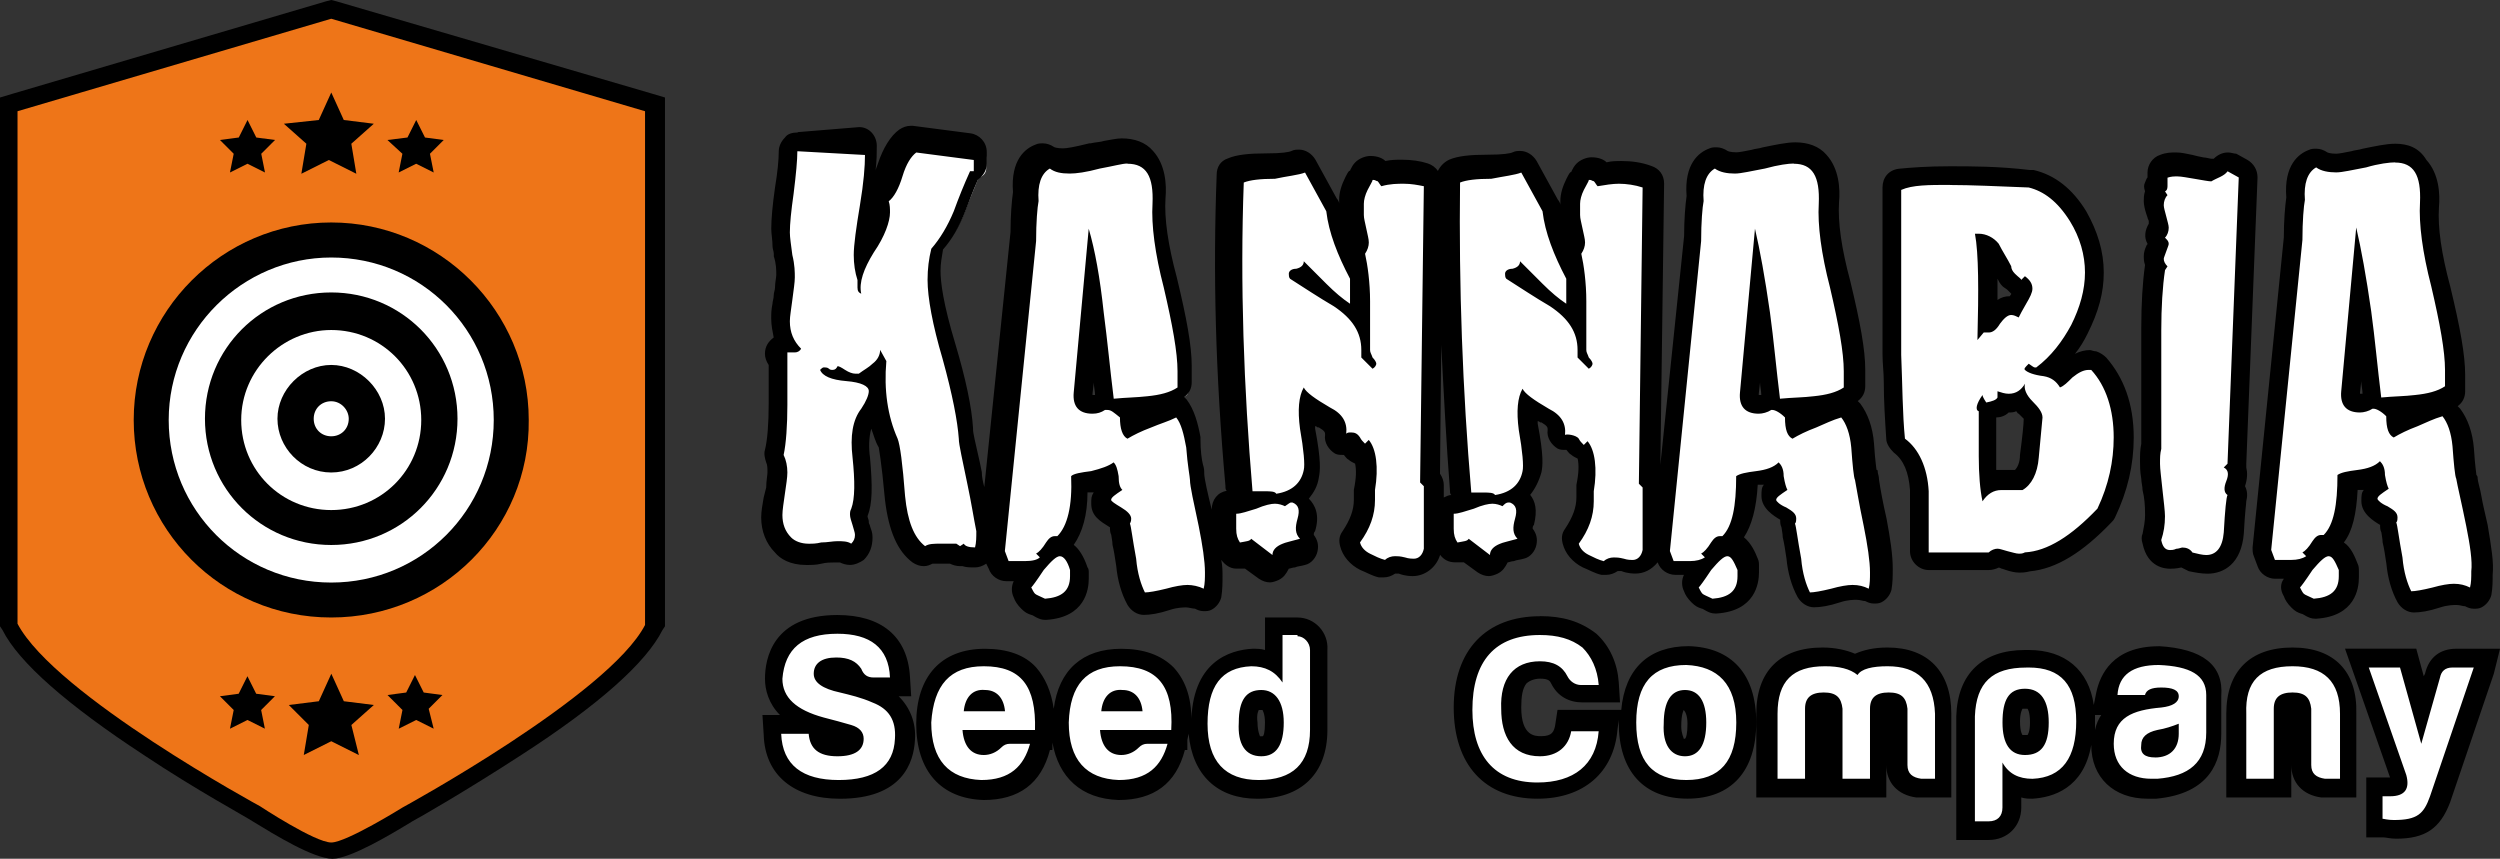
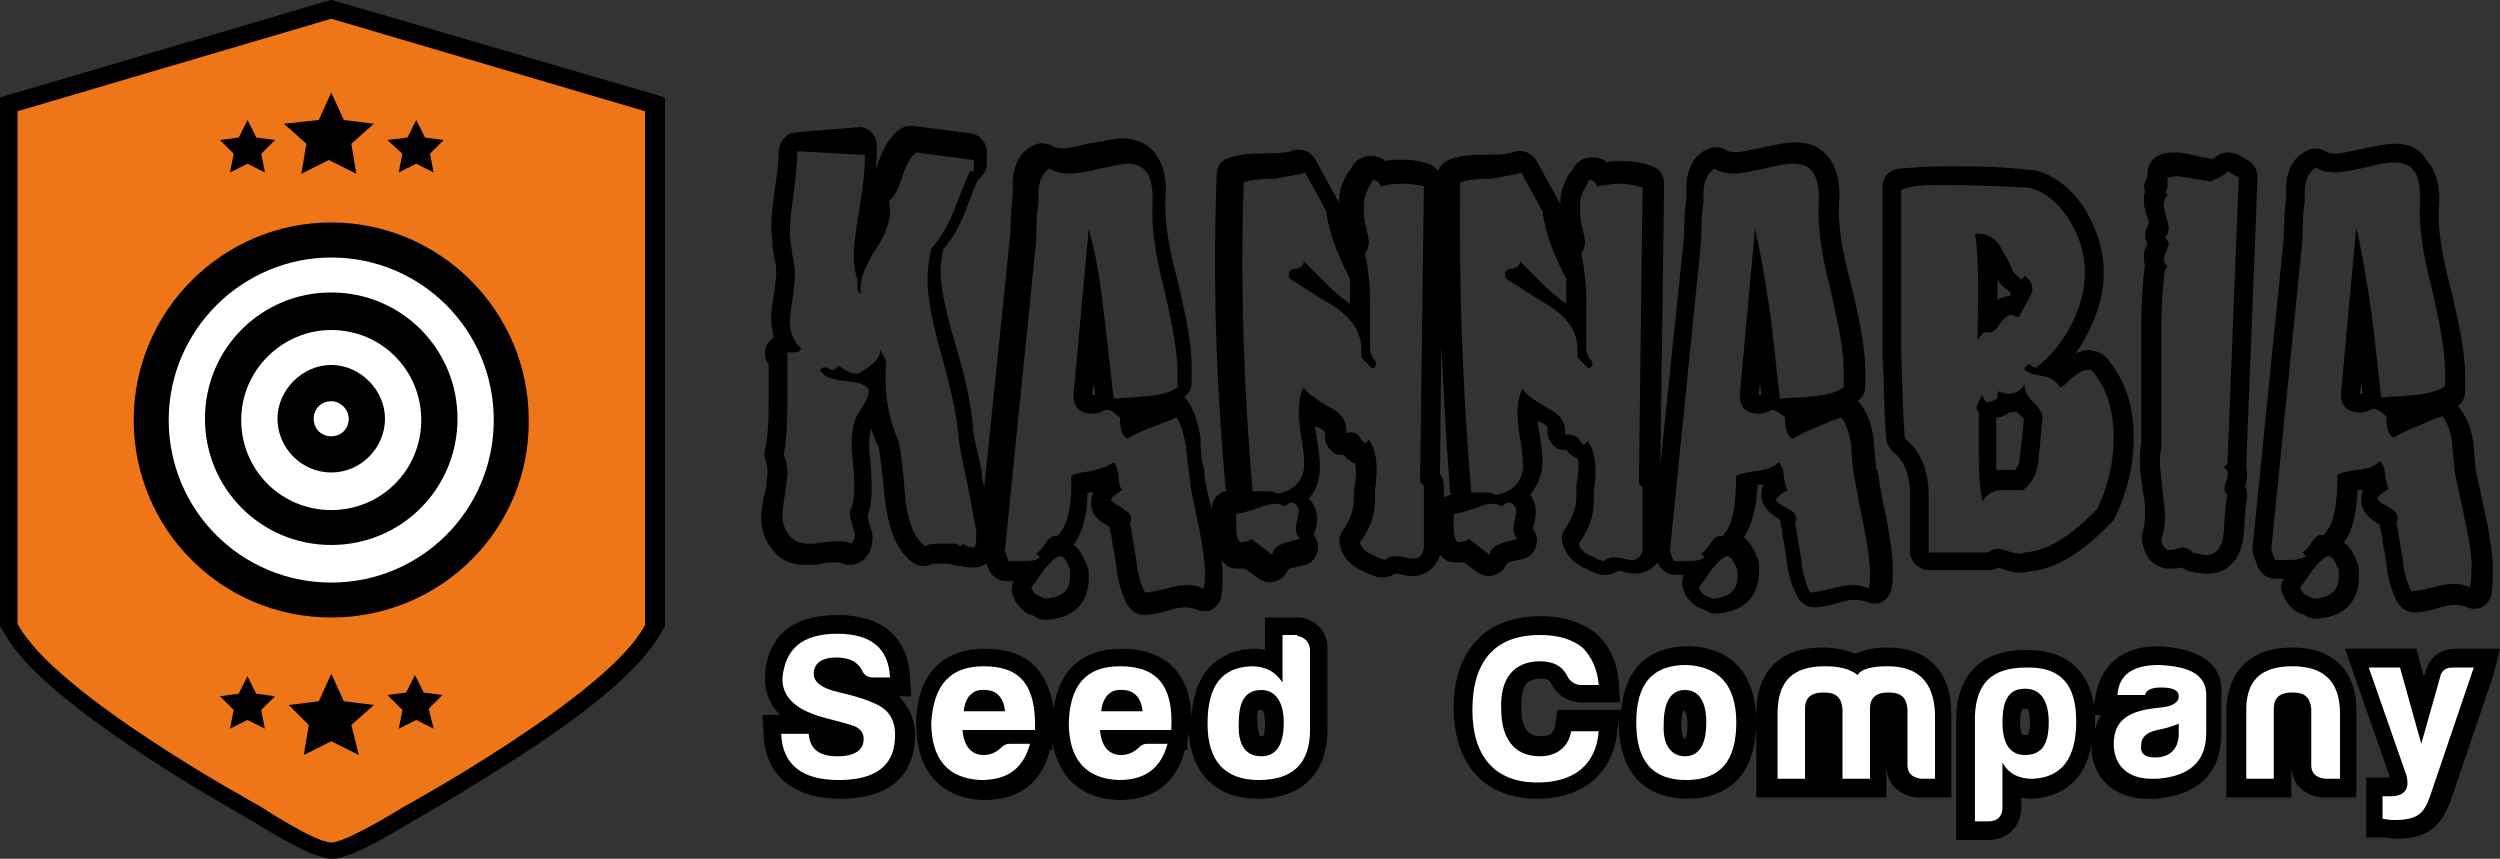
<svg xmlns="http://www.w3.org/2000/svg" id="Capa_2" viewBox="0 0 493.77 169.61">
  <rect x="0" y="0" width="493.77" height="169.61" fill="#333333" stroke="none" />
  <defs>
    <style>.cls-1{fill:#ee7518;}.cls-2{fill:#fff;}</style>
  </defs>
  <g id="web">
    <path d="M65.42,0l-.99.25L2.47,18.52l-2.47.74v104.43l.49.74c3.21,6.42,12.84,14.81,27.9,24.69,10.37,6.91,20,12.1,21.48,13.08,4.44,2.72,12.1,7.41,15.8,7.41,3.46,0,11.36-4.69,15.8-7.41.99-.49,10.86-6.17,21.48-13.08,15.31-9.88,24.69-18.27,27.9-24.69l.49-.74V19.26l-2.47-.74L66.41.25l-.99-.25h0Z" />
    <path class="cls-1" d="M65.42,3.7L3.46,21.97v101.22c7.41,14.07,47.9,36.05,47.9,36.05,0,0,10.86,7.16,14.07,7.16,2.96,0,14.07-6.91,14.07-6.91,0,0,40.74-22.22,47.9-36.05V21.97L65.42,3.7ZM80.48,27.16l1.73-3.46,1.73,3.46,3.7.49-2.72,2.72.74,3.7-3.46-1.73-3.46,1.73.74-3.7-2.96-2.72,3.95-.49ZM62.96,23.7l2.47-5.43,2.47,5.43,5.93.74-4.44,3.95.99,5.93-5.43-2.72-5.43,2.72.99-5.93-4.44-3.95,6.91-.74ZM47.16,27.16l1.73-3.46,1.73,3.46,3.7.49-2.72,2.72.74,3.7-3.46-1.73-3.46,1.73.74-3.7-2.72-2.72,3.7-.49ZM52.34,143.93l-3.46-1.73-3.46,1.73.74-3.7-2.72-2.72,3.7-.49,1.73-3.46,1.73,3.46,3.7.49-2.72,2.72.74,3.7ZM70.86,149.12l-5.43-2.72-5.43,2.72.99-5.93-3.95-3.95,5.93-.74,2.47-5.43,2.47,5.43,5.93.74-4.44,3.95,1.48,5.93ZM85.67,143.93l-3.46-1.73-3.46,1.73.74-3.7-2.96-2.96,3.7-.49,1.73-3.46,1.73,3.46,3.7.49-2.72,2.72.99,3.95ZM65.42,121.96c-21.73,0-39.01-17.53-39.01-39.01s17.53-39.01,39.01-39.01,39.01,17.53,39.01,39.01c.25,21.48-17.28,39.01-39.01,39.01Z" />
    <path class="cls-2" d="M65.42,65.18c-9.63,0-17.78,7.9-17.78,17.78s7.9,17.78,17.78,17.78,17.78-7.9,17.78-17.78-7.9-17.78-17.78-17.78ZM65.42,93.32c-5.93,0-10.62-4.94-10.62-10.62s4.94-10.62,10.62-10.62,10.62,4.94,10.62,10.62-4.69,10.62-10.62,10.62Z" />
    <path class="cls-2" d="M65.42,50.86c-17.53,0-32.1,14.32-32.1,32.1s14.32,32.1,32.1,32.1,32.1-14.32,32.1-32.1-14.32-32.1-32.1-32.1ZM65.42,107.64c-13.83,0-24.94-11.11-24.94-24.94s11.11-24.94,24.94-24.94,24.94,11.11,24.94,24.94-11.11,24.94-24.94,24.94Z" />
    <path class="cls-2" d="M65.42,79.25c-1.98,0-3.46,1.48-3.46,3.46s1.48,3.46,3.46,3.46,3.46-1.48,3.46-3.46c0-1.73-1.48-3.46-3.46-3.46Z" />
-     <path class="cls-2" d="M456.74,120.23c-.25,0-.49,0-.74-.25s-.74-.25-.99-.49c-.74-.25-1.23-.49-1.48-.99-.49-.49-.74-.99-.99-1.73-.25-.74-.25-1.48.25-2.22,0,0,.49-.49,1.98-2.72-.74.25-1.48.25-2.47.25h-3.21c-.74,0-1.48-.49-1.73-1.23l-.74-1.98c0-.25-.25-.49,0-.74l6.17-61.23c0-3.7.25-6.42.49-7.65-.25-5.43,1.98-7.41,3.46-7.9.25,0,.49-.25.74-.25.49,0,.74.25,1.23.49.49.49,1.48.74,2.96.74.74,0,1.98-.25,3.46-.49.74-.25,1.48-.25,2.22-.49,2.47-.74,4.69-.99,5.93-.99,1.98,0,3.7.74,4.94,1.98,1.48,1.73,2.22,4.2,1.98,7.9-.25,4.2.49,9.63,2.22,16.05,1.98,8.15,2.72,13.33,2.72,17.04v3.21c0,.74-.25,1.23-.74,1.48-1.73.99-3.95,1.73-6.91,1.98-.99.25-2.22.25-3.46.25h-1.73q.25.25.49.49c.25.25.49.74.49,1.23,0,.99,0,1.48.25,1.98,1.23-.49,2.22-.99,3.7-1.48l.99-.49c1.23-.49,2.72-1.23,3.95-1.48h.49c.49,0,.99.25,1.48.74,1.23,1.48,2.22,3.95,2.47,6.67.25,4.69.49,5.68.49,5.68v.49c.25.74.49,1.98.74,3.7.25,1.48.74,3.46,1.23,5.68.74,4.44,1.23,7.16.99,9.38,0,.99,0,2.22-.25,3.46-.25.49-.49.99-.99,1.23-.25,0-.49.25-.74.25s-.49,0-.74-.25c-.74-.49-1.48-.49-2.47-.49-.49,0-1.73,0-3.7.74-1.23.25-3.46.74-4.69.74-.74,0-1.23-.49-1.73-.99-.49-1.23-1.73-3.7-1.98-7.16-.25-1.48-.49-2.96-.74-3.95-.25-.99-.25-1.98-.49-2.22-.25-.49-.25-1.23,0-1.73-.25-.25-.74-.49-.99-.74-.74-.25-2.96-1.48-2.96-3.21,0-1.23.74-1.98,1.98-2.72-.25-.49-.25-.99-.25-1.73v-.25h0c-1.23.49-2.47.74-3.46.99-.49,0-1.73.25-2.47.49,0,6.17-1.23,9.88-3.21,11.85-.25.25-.74.49-1.23.49h-.49s0,.25-.25.25c-.49.74-.74,1.23-1.23,1.73h0c.99-.74,1.73-1.23,2.72-1.23,1.98,0,2.96,1.98,3.7,3.95,0,.25.25.49.25.74v1.23c0,2.22-.99,5.43-6.91,5.93q.25,0,0,0ZM464.14,77.27c0,.74,0,1.48.25,1.73.25.49.99.49,1.73.49.49,0,.99-.25,1.48-.49.49-.25.74-.25.99-.25-.25-2.72-.74-5.43-.99-8.15-.25-2.96-.74-5.93-.99-8.89-.25-1.23-.49-2.47-.49-3.7l-1.98,19.26ZM206.4,120.23c-.25,0-.49,0-.74-.25-.25-.25-.74-.25-.99-.49-.74-.25-1.23-.49-1.48-.99-.49-.49-.74-1.23-.99-1.73-.25-.74-.25-1.48.25-2.22,0,0,.25-.49,1.73-2.22-.49,0-1.23.25-1.73.25h-3.21c-.74,0-1.48-.49-1.73-1.23l-.74-1.98c0-.25-.25-.49,0-.74l5.68-61.47c0-3.7.25-6.42.49-7.65-.25-5.43,1.98-7.41,3.46-7.9.25,0,.49-.25.74-.25.49,0,.74.25,1.23.49.49.49,1.48.74,2.96.74.74,0,2.47,0,5.43-.99,1.23-.25,1.98-.49,2.96-.49,1.48-.25,2.47-.49,3.21-.49,1.98,0,3.7.74,4.94,1.98,1.48,1.73,2.22,4.2,1.98,7.9-.25,4.2.49,9.63,2.22,16.05,1.98,8.15,2.72,13.33,2.72,17.04v3.21c0,.74-.25,1.23-.74,1.48-1.73.99-3.95,1.73-6.91,1.98-1.23.25-2.22.25-3.46.25h-1.48q.25.25.49.49c.25.25.49.74.49,1.23,0,.74,0,1.48.25,1.98.99-.49,2.22-.99,3.7-1.48.74-.25,1.48-.49,2.22-.99.99-.25,1.98-.74,2.72-.99.25-.25.49-.25.74-.25.49,0,.99.25,1.48.74,1.23,1.73,1.98,3.95,2.47,6.67.25,2.47.49,4.2.74,5.18,0,.74.25,1.23.25,1.48,0,.99.74,3.95,1.48,7.65l.25,1.23c.74,3.95,1.23,6.91,1.23,9.38,0,1.23,0,2.47-.25,3.7-.25.49-.49.99-.99,1.23-.25,0-.49.25-.74.25s-.49,0-.74-.25c-.74-.25-1.73-.49-2.47-.49-.49,0-1.73,0-3.7.74-1.48.49-3.46.74-4.69.74-.74,0-1.23-.49-1.73-.99-.49-1.23-1.73-3.7-1.98-7.16-.25-1.48-.49-2.96-.74-3.95-.25-.99-.25-1.98-.49-2.22-.25-.49-.25-.99,0-1.48h0l-.99-.99c-1.73-.99-2.96-1.73-2.96-3.21,0-.99.74-1.73,1.73-2.72-.25-.74-.25-1.23-.25-1.98v-.25c-.99.49-1.98.74-3.21.99-1.23.25-1.98.25-2.47.49,0,5.68-.99,9.63-3.46,11.85-.25.25-.74.49-1.23.49h-.49l-.25.25c-.25.25-.25.49-.49.74.49-.49,1.23-.49,1.73-.49.99,0,2.72.49,3.7,4.2v1.73c-.25,2.47-1.48,5.68-7.16,6.17h0ZM214.05,77.52c0,.74,0,1.48.25,1.73.25.49.99.49,1.73.49.49,0,.99,0,1.48-.49.25,0,.25-.25.49-.25h.49c-.49-2.96-.74-5.68-.99-8.64-.25-2.72-.74-5.68-.99-8.64-.25-1.48-.25-2.72-.49-4.2l-1.98,20ZM338.23,120.23c-.25,0-.49,0-.74-.25s-.74-.25-.99-.49c-.74-.25-1.23-.49-1.48-.99-.49-.49-.74-.99-.99-1.73-.25-.74-.25-1.48.25-2.22,0,0,.25-.49,1.73-2.47-.74.25-1.48.25-2.22.25h-3.21c-.74,0-1.48-.49-1.73-1.23l-.74-1.98c0-.25-.25-.49,0-.74l6.17-61.23c0-3.7.25-6.42.49-7.65-.25-5.43,1.98-7.41,3.46-7.9.25,0,.49-.25.74-.25.49,0,.74.25,1.23.49.49.49,1.48.74,2.96.74.74,0,1.98-.25,3.46-.49.74-.25,1.48-.25,2.22-.49,3.21-.99,5.18-.99,5.93-.99,1.98,0,3.7.74,4.94,1.98,1.48,1.73,2.22,4.2,1.98,7.9-.25,4.2.49,9.63,2.22,16.05,1.98,8.15,2.72,13.33,2.72,17.04v3.21c0,.74-.25,1.23-.74,1.48-1.73.99-3.95,1.73-6.91,1.98-.99.25-2.22.25-3.46.25h-1.73q.25.25.49.49c.25.25.49.74.49,1.23,0,.99,0,1.48.25,1.98,1.23-.49,2.22-.99,3.7-1.73l.99-.49c1.23-.49,2.72-1.23,3.95-1.48h.49c.49,0,.99.25,1.48.74,1.23,1.48,2.22,3.95,2.47,6.67.25,4.69.49,5.68.49,5.68v.25c0,.25.25.99.25,1.48.25,1.73.74,4.2,1.48,7.41.74,3.95,1.23,6.91,1.23,9.38,0,1.23,0,2.47-.25,3.7-.25.49-.49.99-.99,1.23-.25,0-.49.25-.74.25s-.49,0-.74-.25c-.74-.49-1.48-.49-2.47-.49-.74,0-2.22.25-3.7.74s-3.46.74-4.69.74c-.74,0-1.23-.49-1.73-.99-.49-1.23-1.73-3.7-1.98-7.16-.25-1.48-.49-2.96-.74-3.95-.25-.99-.25-1.98-.49-2.22-.25-.49-.25-1.23,0-1.48-.25-.25-.74-.49-.99-.74-.74-.25-2.96-1.48-2.96-3.21,0-1.23.74-1.98,1.98-2.72-.25-.49-.25-.99-.25-1.73v-.25h0c-1.23.49-2.47.74-3.46.99-.49,0-1.73.25-2.47.49,0,6.17-1.23,9.88-3.21,11.85-.25.25-.74.49-1.23.49h-.49s0,.25-.25.25c-.25.49-.49.74-.74.99.74-.74,1.48-.99,2.22-.99,1.98,0,2.96,1.98,3.7,3.95,0,.25.25.49.25.74v1.23c0,2.96-1.23,6.17-6.91,6.67h0ZM345.64,77.52c0,.74,0,1.48.25,1.73.25.49.99.49,1.73.49.49,0,.99-.25,1.48-.49.49-.25.74-.25.99-.25-.25-2.72-.74-5.43-.99-8.15-.25-2.96-.74-5.93-.99-8.89-.25-1.23-.49-2.47-.49-3.7l-1.98,19.26ZM316.75,112.58h-.49c-1.23-.25-2.22-.74-3.46-1.48-1.73-.74-2.72-1.98-2.96-3.46-.25-.49,0-.99.25-1.48,1.73-2.47,2.72-4.94,2.72-7.16v-2.22c.49-3.21.25-5.43,0-6.91h0c-.49,0-.99-.25-1.23-.49-.49-.49-.99-.99-1.23-1.73h0c-.25.25-.74.25-.99.25s-.49,0-.74-.25c-.74-.25-1.23-.99-.99-1.98,0-.99,0-2.22-2.22-3.46-1.48-.99-2.72-1.48-3.46-2.22-.25,1.23,0,2.72.25,4.44,1.23,6.91.74,8.15.74,8.89-.49,1.98-1.48,3.7-3.21,4.69,1.23.49,2.72,1.98,1.98,5.43-.49,1.73-.25,1.98,0,2.22.49.49.74,1.23.49,1.73-.25.74-.74,1.23-1.23,1.23-.74.25-1.23.25-1.73.49-.74.25-1.23.25-1.48.49-.74.25-.99.49-.99.49,0,.74-.49,1.23-.99,1.73-.25.25-.49.25-.74.25-.49,0-.74-.25-1.23-.49l-3.21-2.47c-.25,0-.74.25-.99.25l-.74.25h-.25c-.49,0-1.23-.25-1.48-.74-.74-1.23-.99-2.22-.99-3.7v-2.96c0-.99.74-1.98,1.98-1.98.49,0,1.23-.25,2.22-.49.49-.25.99-.25,1.23-.49,0,0,.25,0,.25-.25h-.49c-.99,0-1.73-.74-1.73-1.73-1.73-20.24-2.47-40.74-2.22-61.47,0-.74.49-1.48,1.23-1.73,1.48-.49,3.7-.99,6.91-.99,2.47,0,4.69-.25,5.68-.74.25,0,.49-.25.74-.25.74,0,1.23.25,1.73.99l4.2,7.65c0,.25.25.49.25.74.49,3.46,1.73,7.41,4.44,12.59-.25-1.23-.49-2.47-.49-3.46,0-.49,0-.99.25-1.48s.49-.74.49-1.23c0-.25,0-.74-.25-1.23,0-.25-.49-1.73-.49-1.98-.25-.74-.25-1.48-.25-2.22v-2.22c0-.99.25-2.47.99-3.7.25-.49.49-.74.49-.99s.25-.49.25-.49c0-.25.25-.74.49-.99.49-.49.99-.74,1.48-.74.99,0,1.73.74,1.98.99l.25.25c1.23-.25,2.47-.25,3.46-.25,1.73,0,3.46.25,5.43.99.74.25,1.23.99,1.23,1.73l-.74,57.77.25.25c.25.25.49.74.49,1.23v12.59c-.49,2.22-1.98,3.46-3.95,3.46-.25,0-1.23,0-2.47-.25-.74-.25-.99-.25-1.48-.25-.25,0-.49,0-.74.25-1.48.25-1.98.49-2.47.49ZM310.33,61.72c.49.49.74.99,1.23,1.48v-5.93,2.96c-.25.49-.49,1.23-1.23,1.48h0ZM301.69,55.55l-1.23-1.23-.25.25c.25.25.99.49,1.48.99ZM273.55,112.33h-.49c-1.23-.25-2.22-.74-3.46-1.48-1.48-.74-2.72-1.98-2.96-3.46-.25-.49,0-.99.25-1.48,1.73-2.47,2.72-4.94,2.72-7.16v-2.22c.49-3.21.25-5.43,0-6.91h0c-.49,0-.99-.25-1.23-.49-.49-.49-.99-.99-1.23-1.73h0c-.25.25-.74.25-.99.25s-.49,0-.74-.25c-.74-.25-1.23-.99-.99-1.98,0-.99,0-2.22-2.22-3.46-1.48-.99-2.72-1.48-3.46-2.22,0,1.23,0,2.72.25,4.44,1.23,6.91.74,8.15.74,8.89-.49,1.98-1.48,3.7-3.21,4.69q.25,0,.49.25c1.48.49,2.96,1.98,1.98,5.43-.49,1.73-.25,1.98,0,2.22.49.49.74,1.23.49,1.73-.25.74-.74,1.23-1.23,1.23-.74.25-1.23.25-1.73.49-.74.25-1.23.25-1.48.49-.74.25-.99.49-.99.49,0,.74-.49,1.23-.99,1.73-.25.25-.49.25-.74.25-.49,0-.74-.25-1.23-.49l-3.21-2.47c-.25,0-.74.25-.99.25l-.74.25h-.25c-.49,0-1.23-.25-1.48-.74-.74-1.23-.99-2.22-.99-3.7v-2.96c0-.99.74-1.98,1.98-1.98.49,0,1.23-.25,2.22-.49.49-.25.99-.25,1.23-.49.25-.25.74-.25.99-.49h-2.96c-.99,0-1.73-.74-1.73-1.73-1.98-22.22-2.47-42.22-1.73-61.23,0-.74.49-1.48,1.23-1.73,1.48-.49,3.7-.99,6.91-.99,2.47,0,4.69-.25,5.68-.74.25,0,.49-.25.74-.25.74,0,1.23.25,1.73.99l4.2,7.65c0,.25.25.49.25.74.49,3.46,1.73,7.41,4.44,12.59-.25-1.23-.49-2.47-.49-3.46,0-.49,0-.99.25-1.48s.49-.74.49-1.23c0-.25,0-.74-.25-1.23,0-.25-.25-.74-.25-1.23s-.25-.74-.25-.99c-.25-.74-.25-1.48-.25-2.22v-2.22c0-.99.25-2.47.99-3.7.25-.49.49-.74.49-.99s.25-.49.25-.49c0-.25.25-.74.49-.99.49-.49.99-.74,1.48-.74.99,0,1.73.74,1.98.99l.25.25c1.23-.25,2.47-.25,3.7-.25,1.48,0,2.96.25,4.44.74.74.25,1.23.99,1.23,1.73l-.74,57.77.25.25c.25.25.49.74.49,1.23v12.59c-.49,2.22-1.98,3.46-3.95,3.46-.25,0-1.23,0-2.47-.25-.74-.25-.99-.25-1.48-.25-.25,0-.49,0-.74.25,0,.49-.49.74-.99.74ZM267.62,61.72c.49.49.74.99,1.23,1.48v-5.93,2.96c-.25.49-.74,1.23-1.23,1.48h0ZM258.74,55.55l-1.23-1.23-.25.25c.49.25.99.49,1.48.99ZM435.75,111.59c-.99,0-1.98-.25-3.21-.49-.49,0-.99-.49-1.23-.74,0,0,0-.25-.25-.25s-.49.25-.99.25c-.74.25-1.48.25-1.73.25-.99,0-2.96-.49-3.46-3.46v-.99c.49-1.23.74-2.72.74-4.2,0-.74-.25-2.22-.49-3.95,0,0-.25-2.72-.25-3.46-.25-1.48-.25-2.47-.25-3.21,0-1.23,0-2.22.25-3.21v-23.21c0-4.69.25-8.89.74-12.1v-.49c-.25-.49-.49-.99-.49-1.48s.25-.99.25-1.48c0-.25.25-.49.25-.74s.25-.49.25-.74h0c-.74-.74-.74-1.98,0-2.72,0,0,.25-.25.25-.74,0-.25-.25-.74-.25-.99l-.49-1.48c-.25-.74-.25-1.48-.25-1.98,0-.74.25-1.48.49-1.98-.25-.49-.25-.74,0-1.23,0-.25.25-.49.49-.74v-1.48c0-.74.49-1.48,1.23-1.73.99-.25,1.73-.25,2.72-.25.74,0,1.73.25,2.96.49l1.98.25c.74.25,1.48.25,1.73.25,1.48,0,1.73-.49,1.73-.49.25-.49.99-.74,1.48-.74.25,0,.49,0,.99.25l2.22,1.23c.49.25.99.99.99,1.73l-2.22,56.04c0,.25,0,.49-.25.74.25.74.49,1.98-.25,3.46-.25.25-.25.49-.25.74.49.49.74,1.48.49,2.22,0,0-.25,1.23-.49,6.67-.49,5.68-3.95,6.17-5.43,6.17ZM398.97,110.85c-.49,0-1.23-.25-1.98-.25l-.74-.25c-.49,0-.74-.25-.99-.25s-.49-.25-.49-.25c0,0-.25,0-.49.25-.25.25-.74.49-1.23.49h-11.85c-.99,0-1.98-.74-1.98-1.98v-12.1c-.25-3.95-1.48-7.16-3.95-8.89-.49-.25-.74-.74-.74-1.23-.25-3.46-.49-7.16-.49-11.36,0-1.73,0-3.7-.25-5.43v-32.84c0-.99.74-1.73,1.73-1.73,2.47-.25,5.68-.49,9.88-.49s9.38.25,15.55.49h.49c3.7.99,6.91,3.46,9.13,7.41,2.22,3.7,3.21,7.16,3.21,11.11,0,3.46-.99,7.16-2.96,11.11-1.48,2.96-3.46,5.43-5.93,7.65.99.25,1.73.74,2.47,1.48.25-.25.49-.49.74-.74,1.48-1.23,2.96-2.22,4.44-2.22h.99c.49,0,.74.25.99.49,3.21,3.7,4.94,8.64,4.94,14.57,0,5.18-.99,9.88-3.46,14.81,0,.25-.25.25-.25.49-5.43,5.93-10.37,8.64-15.31,9.13-.49.49-.99.49-1.48.49ZM392.55,90.11c0,1.98,0,3.7.25,5.18.99-.49,1.73-.49,2.47-.49h3.7c.99-.74,1.73-2.47,1.98-4.69.49-5.43.74-7.9.74-7.9h0s-.25-.49-1.48-1.73c-.49-.49-.99-.99-1.23-1.48-.74.25-1.48.49-2.22.49h-.74c-.74,1.23-1.98,1.48-3.46,1.73h0v8.89h0ZM392.79,63.7s.25-.25.74-.99c.99-1.23,2.22-2.72,3.95-2.72h.74c.25-.49.49-.99.74-1.48.74-1.23.99-1.98.99-1.98h-.49c-.25,0-.49,0-.74-.25-.49-.25-.74-.49-.99-.74h0c-.25-.25-.49-.49-.99-.74-.74-.74-1.23-1.48-1.23-2.22-.25-.74-.74-1.23-.99-1.98-.49-.74-.74-1.48-1.23-2.22-.25-.25-.49-.74-.99-.74.25,3.7.25,8.64.25,15.8h.25v.25ZM192.82,109.86c-.49,0-1.48,0-2.47-.49-.25,0-.49.25-.74.25s-.74,0-.99-.25l-.25-.25h-2.47c-.99,0-1.98,0-2.22.25s-.74.25-.99.25c-.49,0-.74-.25-1.23-.49-2.72-1.98-4.2-5.68-4.69-11.11-.74-8.39-1.23-10.37-1.48-10.86-1.23-2.72-1.98-5.43-2.22-8.39-.25.99-.99,1.98-1.48,2.96-1.48,1.98-1.98,4.69-1.48,8.39.49,5.43.49,8.89-.25,10.86l-.25.25v.25c0,.25.25.99.49,1.48.25.49.25.74.25.99.25.49.25.99.25,1.48,0,1.23-.49,2.22-1.23,2.96-.25.25-.74.49-1.23.49-.25,0-.74,0-.99-.25s-.74-.25-1.73-.25c-.74,0-1.73,0-2.96.25-.99.25-1.98.25-2.72.25-2.22,0-3.7-.74-4.94-1.98-1.48-1.48-2.22-3.46-2.22-5.68,0-.99.25-2.22.49-3.7l.25-1.73c.25-1.23.25-2.47.25-3.21,0-.99-.25-1.98-.49-2.72-.25-.49-.25-.74-.25-1.23.49-1.98.74-5.43.74-9.38v-8.39c-.49-.25-.74-.74-.74-1.48s.49-1.48,1.23-1.73c.25-.25.74-.49.99-.74-.74-1.23-.99-2.72-.99-4.44,0-.74.25-1.73.25-2.72,0-.49.49-3.21.49-3.21.25-1.23.25-2.22.25-2.72,0-.99,0-2.22-.49-4.2l-.25-1.73c-.25-1.23-.25-2.47-.25-3.21,0-1.98.25-4.44.74-7.9.49-2.96.74-5.68.74-7.65,0-.49.25-.99.49-1.23.25-.25.74-.49,1.23-.49l13.33.74c.99,0,1.73.99,1.73,1.73,0,1.98-.25,5.18-.99,10.12-.25,4.44-.99,7.9-.99,9.88.25-.25.49-.74.74-.99,2.22-3.21,2.96-5.68,2.96-6.91,0-.74,0-1.23-.25-1.73-.25-.74,0-1.48.74-1.98.49-.49,1.48-1.73,2.22-4.2.74-2.72,1.98-4.69,3.46-5.68.25-.25.74-.49,1.23-.49h.25l11.36,1.48c.99,0,1.73.99,1.73,1.73v2.22c0,.74-.49,1.48-1.48,1.73-.99,2.47-1.98,4.69-2.72,6.67-1.23,3.21-2.96,5.68-4.69,7.65-.49,1.73-.49,3.46-.49,5.18,0,3.46.99,8.64,2.96,15.06,1.98,6.67,2.96,12.34,3.46,16.29,0,.74.49,2.96.99,5.43l.74,3.46c.49,2.22.74,4.2,1.23,6.17.25.99.49,1.98.49,2.96v.25c0,1.23,0,2.47-.25,3.7-.74,1.48-1.48,1.98-2.22,1.98ZM171.59,74.31c.49.25.99.74,1.23.99v-1.98c-.49.49-.74.74-1.23.99Z" />
    <path d="M157.51,29.87l13.33.74c0,2.22-.25,5.43-.99,9.88-.74,4.44-1.23,7.9-1.23,9.88,0,1.73.25,3.46.74,4.94v1.48c0,.74.25.99.74,1.23-.49-2.22.49-4.94,2.47-8.15,2.22-3.21,3.21-6.17,3.21-7.9,0-.74,0-1.48-.25-2.22.99-.74,1.98-2.47,2.72-4.94.74-2.47,1.73-3.95,2.72-4.69l11.36,1.48v2.22h-.74c-1.23,2.72-2.22,5.18-3.21,7.9-1.23,2.96-2.72,5.43-4.44,7.41-.49,1.98-.74,3.95-.74,6.17,0,3.46.99,8.89,2.96,15.55,1.98,7.16,2.96,12.34,3.21,15.8,0,1.23.74,4.2,1.73,9.13.74,3.46,1.23,6.67,1.73,9.13,0,1.23,0,2.22-.25,3.21-1.23,0-1.98-.25-2.22-.74l-.74.49-.74-.49h-2.96c-1.48,0-2.47,0-3.21.49-2.22-1.73-3.46-4.94-3.95-9.88-.49-6.42-.99-10.12-1.48-11.36-1.98-4.44-2.72-9.63-2.22-15.31l-1.23-2.22c0,.99-.49,1.98-1.48,2.72-.74.74-1.73,1.23-2.72,1.98h-.74c-.49,0-1.23-.25-1.98-.74-.74-.49-1.23-.74-1.48-.74-.25.49-.49.74-.99.74-.25,0-.49,0-.74-.25-.25-.25-.74-.25-.99-.25s-.49.25-.74.49c.49,1.23,2.22,1.98,5.18,2.22s4.44.99,4.44,1.98c0,.74-.49,1.98-1.48,3.46-1.73,2.22-2.22,5.43-1.73,9.63.49,4.69.49,8.15-.25,10.12-.25.49-.25.74-.25,1.23s.25,1.23.49,1.98c.25.99.49,1.48.49,1.98,0,.74-.25,1.23-.74,1.73-.74-.49-1.73-.49-2.72-.49s-1.98.25-3.21.25c-.99.25-1.73.25-2.47.25-1.48,0-2.72-.49-3.46-1.23-1.23-1.23-1.73-2.72-1.73-4.44,0-.99.25-2.47.49-4.2.25-1.73.49-3.21.49-4.2,0-1.23-.25-2.47-.74-3.46.49-2.22.74-5.93.74-9.88v-10.37h1.48c.49,0,.99-.25,1.23-.74-1.48-1.48-2.22-3.21-2.22-5.43,0-.99.25-2.22.49-4.2.25-1.98.49-3.46.49-4.44s0-2.47-.49-4.44c-.25-1.98-.49-3.46-.49-4.44,0-1.73.25-4.2.74-7.65.49-3.95.74-6.67.74-8.39M473.03,32.1c3.7,0,5.18,2.47,4.94,7.9-.25,4.2.49,9.88,2.22,16.54,1.73,7.41,2.72,12.84,2.72,16.54v3.21c-1.48.99-3.46,1.48-5.93,1.73-1.98.25-4.2.25-6.67.49-.74-5.93-1.23-11.6-1.98-17.04-.99-6.91-1.98-12.34-2.96-16.54l-2.96,32.34c-.25,2.72.99,4.2,3.7,4.2.74,0,1.73-.25,2.47-.74h.25c.49,0,1.48.49,2.47,1.48,0,2.47.49,3.7,1.48,4.2,1.23-.74,2.72-1.48,4.69-2.22,1.73-.74,3.21-1.48,4.94-1.98.99,1.23,1.73,3.21,1.98,5.93.25,3.46.49,5.93.74,6.42.25,1.48.99,4.44,1.98,9.38.74,3.7,1.23,6.91.99,8.89,0,1.23,0,2.22-.25,3.21-.99-.49-1.98-.74-3.21-.74-.99,0-2.47.25-4.2.74-1.98.49-3.46.74-4.2.74-.74-1.48-1.48-3.7-1.73-6.67-.74-3.95-.99-6.42-1.23-6.91.25-.25.25-.74.25-.99,0-.99-.74-1.48-1.98-2.22-1.23-.49-1.98-1.23-1.98-1.48,0-.49.74-.99,2.22-1.98-.25-.49-.49-1.23-.74-2.72,0-1.48-.49-2.22-.99-2.72-.99.99-2.47,1.48-4.44,1.73-1.98.25-3.21.49-3.95.99,0,5.93-.74,9.88-2.72,11.85h-.49c-.74,0-1.23.49-1.73,1.23-.74,1.23-1.48,1.98-1.98,2.22l.74.74c-.74.49-1.73.74-2.96.74h-3.21l-.74-1.98,6.17-61.23c0-3.7.25-6.67.49-7.9-.25-3.21.49-5.43,2.22-6.42.99.74,2.47.99,3.95.99,1.23,0,3.21-.49,5.93-.99,2.47-.74,4.69-.99,5.68-.99M354.28,32.34c3.7,0,5.18,2.47,4.94,7.9-.25,4.2.49,9.88,2.22,16.54,1.73,7.41,2.72,12.84,2.72,16.54v3.21c-1.48.99-3.46,1.48-5.93,1.73-1.98.25-4.2.25-6.67.49-.74-5.93-1.23-11.6-1.98-17.04-.99-6.91-1.98-12.34-2.96-16.54l-2.96,32.34c-.25,2.72.99,4.2,3.7,4.2.74,0,1.73-.25,2.47-.74h.25c.49,0,1.48.49,2.47,1.48,0,2.47.49,3.7,1.48,4.2,1.23-.74,2.72-1.48,4.69-2.22,1.73-.74,3.21-1.48,4.94-1.98.99,1.23,1.73,3.21,1.98,5.93.25,3.46.49,5.93.74,6.42.25,1.23.74,4.44,1.73,9.13.74,3.7,1.23,6.91,1.23,9.13,0,1.23,0,2.22-.25,3.21-.99-.49-1.98-.74-3.21-.74-.99,0-2.47.25-4.2.74-1.98.49-3.46.74-4.2.74-.74-1.48-1.48-3.7-1.73-6.67-.74-3.95-.99-6.42-1.23-6.91.25-.25.25-.74.25-.99,0-.99-.74-1.48-1.98-2.22-1.23-.49-1.98-1.23-1.98-1.48,0-.49.74-.99,2.22-1.98-.25-.49-.49-1.23-.74-2.72,0-1.48-.49-2.22-.99-2.72-.99.99-2.47,1.48-4.44,1.73-1.98.25-3.21.49-3.95.99,0,5.93-.74,9.88-2.72,11.85h-.49c-.74,0-1.23.49-1.73,1.23-.74,1.23-1.48,1.98-1.98,2.22l.74.74c-.74.49-1.73.74-2.96.74h-3.21l-.74-1.98,6.17-61.23c0-3.7.25-6.67.49-7.9-.25-3.21.49-5.43,2.22-6.42.99.74,2.47.99,3.95.99,1.23,0,3.21-.49,5.93-.99,2.72-.74,4.69-.99,5.68-.99M222.69,32.34c3.7,0,5.18,2.47,4.94,7.9-.25,4.2.49,9.88,2.22,16.54,1.73,7.41,2.72,12.84,2.72,16.54v3.21c-1.48.99-3.46,1.48-5.93,1.73-2.22.25-4.2.25-6.67.49-.74-5.93-1.23-11.36-1.98-17.04-.74-6.91-1.73-12.34-2.96-16.54l-2.96,32.34c-.25,2.72.99,4.2,3.7,4.2.99,0,1.73-.25,2.47-.74h.49c.74,0,1.23.49,2.47,1.48,0,2.22.49,3.7,1.48,4.2,1.23-.74,2.72-1.48,4.69-2.22,1.73-.74,3.46-1.23,4.94-1.98.99,1.23,1.48,3.21,1.98,5.93.25,3.46.74,5.93.74,6.42,0,1.23.74,4.44,1.73,9.13.74,3.7,1.23,6.91,1.23,9.13,0,.99,0,2.22-.25,3.21-.99-.49-2.22-.74-3.21-.74s-2.47.25-4.2.74c-1.98.49-3.46.74-4.2.74-.74-1.48-1.48-3.7-1.73-6.67-.74-3.95-.99-6.42-1.23-6.91.25-.49.25-.74.25-.99,0-.74-.74-1.48-1.98-2.22-1.23-.74-1.98-1.23-1.98-1.48,0-.49.74-.99,2.22-1.98-.49-.49-.74-1.23-.74-2.72-.25-1.48-.49-2.22-.99-2.72-.99.74-2.47,1.23-4.44,1.73-1.98.25-3.46.49-3.95.99.25,5.93-.74,9.88-2.72,11.85h-.49c-.74,0-1.23.49-1.73,1.23-.74,1.23-1.48,1.98-1.98,2.22l.74.74c-.49.49-1.48.74-2.96.74h-3.21l-.74-1.98,6.17-61.23c0-3.7.25-6.67.49-7.9-.25-3.21.49-5.43,2.22-6.42.99.74,2.22.99,3.95.99,1.23,0,3.21-.25,5.93-.99,2.72-.49,4.44-.99,5.43-.99M439.95,33.82l2.22,1.23-2.22,56.54-.74.74c.99.49.99,1.48.49,2.72-.49,1.23-.49,2.22.25,2.72-.25.49-.49,2.96-.74,7.41-.25,2.96-1.48,4.44-3.46,4.44-.74,0-1.73-.25-2.72-.49-.49-.74-1.23-.99-1.98-.99-.25,0-.74.25-1.23.25-.49.25-.99.25-1.23.25-.99,0-1.48-.74-1.73-1.98.49-1.48.74-2.96.74-4.69,0-.99-.25-2.96-.49-5.18-.25-2.47-.49-4.2-.49-5.18,0-1.23,0-1.98.25-2.96v-23.45c0-4.44.25-8.64.74-11.85l.49-.74c-.49-.49-.74-.99-.74-1.48,0-.25.25-.74.49-1.48.25-.74.49-1.23.49-1.48,0-.49-.25-.74-.74-1.23.49-.49.74-1.23.74-1.98,0-.49-.25-1.23-.49-2.22-.25-.99-.49-1.73-.49-2.22,0-.74.25-1.48.74-1.98l-.49-.74c.49-.25.49-.74.49-1.23v-1.48c.74-.25,1.23-.25,1.98-.25s1.98.25,3.46.49c1.48.25,2.72.49,3.21.49,1.23-.74,2.47-.99,3.21-1.98M300.46,34.07l4.2,7.65c.49,4.2,2.22,8.64,4.69,13.33v4.94c-1.48-.99-2.96-2.22-4.69-3.95-1.48-1.48-2.96-2.96-4.44-4.44,0,.74-.49,1.23-1.48,1.48-.99,0-1.48.49-1.48.99,0,.25,0,.74.25.99,2.72,1.73,5.68,3.7,8.64,5.43,3.7,2.47,5.43,5.18,5.43,8.64v1.48l2.22,2.22c.49-.25.74-.74.74-.99s-.25-.74-.74-1.23c-.25-.74-.49-.99-.49-1.48v-9.63c0-3.7-.49-7.16-.99-9.38.49-.74.74-1.48.74-2.22s-.25-1.48-.49-2.72-.49-1.98-.49-2.72v-2.22c0-.74.25-1.73.74-2.72.49-.99.99-1.73.99-1.98h.25c.25,0,.49.25.74.25.25.25.49.74.74.99,1.48-.25,2.96-.49,4.2-.49,1.48,0,3.21.25,4.69.74l-.74,58.51.74.74v12.34c-.25,1.23-.99,1.98-1.98,1.98-.25,0-.99,0-1.73-.25-.99-.25-1.48-.25-1.98-.25-.74,0-1.48.25-1.98.74-.99-.25-1.98-.74-2.96-1.23-.99-.49-1.73-1.23-1.98-2.22,1.98-2.72,2.96-5.43,2.96-8.39v-1.98c.74-4.44.25-8.15-1.23-9.88l-.74.74c-.49-.49-.74-.74-.99-1.23-.49-.74-2.47-.99-2.72-.74.25-2.22-.74-3.95-3.21-5.18-2.96-1.73-4.69-2.96-5.18-3.95-.99,1.73-1.23,4.44-.74,8.15.74,4.2.99,7.16.74,8.15-.49,2.47-2.22,4.2-5.43,4.69-.25-.49-1.23-.49-2.22-.49h-2.47c-1.73-20.24-2.47-40.74-2.22-61.23,1.23-.49,3.21-.74,6.17-.74,2.47-.49,4.69-.74,5.93-1.23M257.75,34.07l4.2,7.65c.49,4.2,2.22,8.64,4.69,13.33v4.94c-1.48-.99-2.96-2.22-4.69-3.95-1.48-1.48-2.96-2.96-4.44-4.44,0,.74-.49,1.23-1.48,1.48-.99,0-1.48.49-1.48.99,0,.25,0,.74.25.99,2.72,1.73,5.68,3.7,8.64,5.43,3.7,2.47,5.43,5.18,5.43,8.64v1.48l2.22,2.22c.49-.25.74-.74.74-.99s-.25-.74-.74-1.23c-.25-.74-.49-.99-.49-1.48v-9.63c0-3.7-.49-7.16-.99-9.38.49-.74.74-1.48.74-2.22s-.25-1.48-.49-2.72-.49-1.98-.49-2.72v-2.22c0-.74.25-1.73.74-2.72.49-.99.99-1.73.99-1.98h.25c.25,0,.49.25.74.25.25.25.49.74.74.99,1.73-.49,3.21-.49,4.44-.49,1.48,0,2.72.25,3.95.49l-.74,58.51.74.74v12.34c-.25,1.23-.99,1.98-1.98,1.98-.25,0-.99,0-1.73-.25-.99-.25-1.48-.25-1.98-.25-.74,0-1.48.25-1.98.74-.99-.25-1.98-.74-2.96-1.23s-1.73-1.23-1.98-2.22c1.98-2.72,2.96-5.43,2.96-8.39v-1.98c.74-4.44.25-8.15-1.23-9.88l-.74.74c-.49-.49-.74-.74-.99-1.23-.49-.74-.99-.99-1.73-.99-.49,0-.74,0-.99.25.25-2.22-.74-3.95-3.21-5.18-2.96-1.73-4.69-2.96-5.18-3.95-.99,1.73-1.23,4.44-.74,8.15.74,4.2.99,7.16.74,8.15-.49,2.47-2.22,4.2-5.43,4.69-.25-.49-1.23-.49-2.22-.49h-2.47c-1.73-20.49-2.47-40.98-1.73-60.98,1.23-.49,3.21-.74,6.17-.74,2.22-.49,4.69-.74,5.93-1.23M385.14,36.54c4.2,0,9.38.25,15.55.49,2.96.74,5.68,2.72,8.15,6.67,1.98,3.21,2.96,6.67,2.96,10.12s-.99,6.91-2.72,10.37c-1.73,3.21-3.95,6.17-6.91,8.39h-.25c-.25,0-.49-.25-1.23-.74-.74.74-.99.99-.74,1.23.49.49,1.73.99,3.7,1.23,1.48.25,2.47.99,3.21,2.22.74-.25,1.48-.99,2.47-1.98,1.23-.99,2.22-1.48,3.21-1.48h.49c2.96,3.21,4.44,7.9,4.44,13.33,0,4.69-.99,9.38-3.21,14.07-5.18,5.43-9.88,8.39-14.32,8.64-.49.25-.74.25-1.23.25s-1.23-.25-2.22-.49c-.99-.25-1.48-.49-1.98-.49s-1.23.25-1.73.74h-11.85v-12.1c-.25-4.69-1.98-8.39-4.69-10.37-.49-4.94-.49-10.62-.74-16.54v-32.59c2.22-.99,5.43-.99,9.63-.99M390.57,67.15l1.23-1.48h.99c.74,0,1.48-.49,2.22-1.73.74-.99,1.48-1.73,2.22-1.73.49,0,.99.25,1.48.49.25-.49.74-1.48,1.48-2.72s1.23-2.22,1.23-2.96c0-.99-.49-1.73-1.48-2.47l-.74.74c0-.25-.49-.49-1.23-1.23-.49-.49-.74-.99-.74-1.48-.74-1.48-1.73-2.96-2.47-4.44-.99-1.23-2.47-1.98-3.95-1.98h-.74c.74,3.95.74,11.11.49,20.99M399.95,75.79c-.74,1.23-1.73,1.98-3.21,1.98-.74,0-1.48-.25-2.22-.49v1.23c-.25.49-.99.74-2.22.99-.49-.74-.74-1.23-.74-1.48-1.23,1.73-1.48,2.96-.74,3.21v8.89c0,3.46.25,6.67.74,8.89.99-1.48,2.22-2.22,3.7-2.22h4.2c1.73-.99,2.96-3.21,3.21-6.42.49-5.18.74-7.9.74-7.9,0-.99-.74-1.98-1.98-3.21-1.23-1.23-1.73-2.47-1.48-3.46M155.04,69.87q-.25,0,0,0-.25,0,0,0M297.99,99.25h.25c1.23.49,1.48,1.48.99,3.21s-.49,2.96.49,3.95c-1.73.49-2.96.74-3.46.99-1.23.49-1.98,1.23-1.98,2.22l-4.2-3.21c-.25.49-.99.49-2.22.74-.49-.74-.74-1.48-.74-2.72v-2.96c.99,0,2.22-.49,3.95-.99,1.73-.74,2.96-.99,3.7-.99s1.48.25,1.98.49c.49-.49.74-.74,1.23-.74M255.03,99.25h.25c1.23.49,1.48,1.48.99,3.21s-.49,2.96.49,3.95c-1.73.49-2.96.74-3.46.99-1.23.49-1.98,1.23-1.98,2.22l-4.2-3.21c-.25.49-.99.49-2.22.74-.49-.74-.74-1.48-.74-2.72v-2.96c.99,0,2.22-.49,3.95-.99,1.73-.74,2.96-.99,3.7-.99s1.48.25,1.98.49c.74-.49.99-.74,1.23-.74M459.95,109.86c.74,0,1.23.99,1.98,2.72v1.23c0,2.96-1.73,4.2-4.94,4.44-.99-.49-1.73-.74-1.98-.99-.25-.25-.49-.74-.74-1.23.25-.25.99-1.23,2.47-3.46,1.48-1.73,2.47-2.72,3.21-2.72M341.19,109.86c.74,0,1.23.99,1.98,2.72v1.23c0,2.96-1.73,4.2-4.94,4.44-.99-.49-1.73-.74-1.98-.99-.25-.25-.49-.74-.74-1.23.25-.25.99-1.23,2.47-3.46,1.48-1.73,2.47-2.72,3.21-2.72M209.36,109.86c.74,0,1.48.99,1.98,2.72v1.23c0,2.96-1.73,4.2-4.94,4.44-.99-.49-1.73-.74-1.98-.99-.25-.25-.49-.74-.74-1.23.25-.25.99-1.23,2.47-3.46,1.48-1.73,2.47-2.72,3.21-2.72M157.51,26.17c-.99,0-1.98.25-2.47.99-.74.74-1.23,1.73-1.23,2.72,0,1.73-.25,4.2-.74,7.16-.49,3.46-.74,6.17-.74,8.15,0,.99.25,2.22.25,3.46,0,.49.25.99.25,1.48v.49c.49,1.48.49,2.72.49,3.7,0,.49-.25,1.48-.25,2.47,0,.49-.25.99-.25,1.48,0,.74-.25,1.23-.25,1.73-.25,1.23-.25,1.98-.25,2.96,0,1.23.25,2.47.49,3.7-.99.74-1.73,1.73-1.73,3.21,0,.74.25,1.48.74,2.22v7.65c0,3.95-.25,7.16-.74,9.13-.25.74,0,1.73.25,2.47.25.49.25,1.23.25,1.98,0,.49-.25,1.73-.25,2.96l-.25.99-.25.99c-.25,1.48-.49,2.72-.49,3.95,0,2.72.99,5.18,2.72,6.91.99,1.23,2.96,2.47,6.17,2.47.99,0,1.98,0,2.96-.25.99-.25,1.98-.25,2.72-.25h.99c.49.25,1.23.49,1.98.49.99,0,1.98-.49,2.72-.99,1.23-1.23,1.73-2.72,1.73-4.44,0-.99-.25-1.48-.49-2.22,0-.25-.25-.49-.25-.74v-.25c0-.25-.25-.74-.25-.99.99-2.47.99-5.93.49-11.6-.25-1.73-.25-3.95.25-5.68.49,1.23.74,2.47,1.48,3.7,0,.25.49,2.22,1.23,10.37.74,6.17,2.47,10.12,5.43,12.34.74.49,1.48.74,2.22.74s1.23-.25,1.73-.49h3.46c.49.25,1.23.49,1.98.49h.49c.74.25,1.48.25,2.47.25.74,0,1.48-.25,2.22-.74l.49.99c.49,1.48,1.98,2.47,3.46,2.47h1.48c-.49.99-.49,2.22,0,3.21.25.74.74,1.48,1.48,2.22.74.74,1.23.99,1.98,1.23.25,0,.49.25.99.49s.99.49,1.73.49h.25c7.65-.49,8.39-5.93,8.39-8.15v-1.23c0-.25,0-.74-.25-.99-.74-2.22-1.73-3.7-2.72-4.44,1.73-2.47,2.72-5.93,2.72-10.37h1.23c-.49.74-.49,1.23-.49,2.22,0,2.47,1.73,3.46,3.7,4.69,0,.49,0,.99.25,1.48,0,.25.25,1.23.25,1.98.25.99.49,2.47.74,4.2.25,2.72.99,5.43,2.22,7.65.74,1.23,1.98,1.98,3.21,1.98s2.96-.25,5.18-.99h0c1.48-.49,2.72-.49,3.21-.49s1.23.25,1.73.25c.49.25.99.49,1.73.49.49,0,.99,0,1.48-.25.99-.49,1.73-1.48,1.98-2.47.25-1.48.25-2.96.25-4.2,0-.99,0-1.98-.25-3.21.74.99,1.73,1.73,2.96,1.73h1.73l2.72,1.98c.74.49,1.48.74,2.22.74.49,0,1.23-.25,1.73-.49.99-.49,1.48-1.23,1.98-2.22h0c.25,0,.74-.25,1.23-.25.49-.25,1.23-.25,1.98-.49,1.23-.25,2.22-1.48,2.47-2.72s0-2.22-.74-3.21c0-.25,0-.49.25-.74.99-3.21,0-5.18-1.23-6.42.99-1.23,1.73-2.47,1.98-4.2.25-1.23.49-3.21-.74-9.63v-.49c.25,0,.49.25.49.25h.25c1.23.74,1.23.99,1.23,1.48-.25,1.48.74,2.96,1.98,3.7.49.25.99.25,1.48.25h.25c.25.25.49.74.99.99.25.25.74.49,1.23.74.25,1.23.25,2.72-.25,5.18v1.98c0,1.98-.74,3.95-2.22,6.17-.74.99-.74,1.98-.49,2.96.49,1.98,1.98,3.7,3.95,4.69,1.23.49,2.47,1.23,3.7,1.48h.99c.74,0,1.48-.25,2.22-.74h.74c1.23.49,2.47.49,2.72.49,2.47,0,4.69-1.73,5.43-4.2.74.99,1.73,1.48,2.96,1.48h1.73l2.72,1.98c.74.49,1.48.74,2.22.74.49,0,1.23-.25,1.73-.49.99-.49,1.48-1.23,1.98-2.22h0c.25,0,.74-.25,1.23-.25.49-.25,1.23-.25,1.98-.49,1.23-.25,2.22-1.48,2.47-2.72s0-2.22-.74-3.21c0-.25,0-.49.25-.74.74-2.96.25-4.69-.74-5.93.99-1.23,1.73-2.72,2.22-4.44.25-1.23.49-3.21-.74-9.63v-.49c.25,0,.49.25.49.25h.25c1.23.74,1.23.99,1.23,1.48-.25,1.48.74,2.96,1.98,3.7.49.25.99.25,1.48.25h.25c.25.25.49.74.99.99.25.25.74.49,1.23.74.25,1.23.25,2.72-.25,5.18v2.47c0,1.98-.74,3.95-2.22,6.17-.74.99-.74,1.98-.49,2.96.49,1.98,1.98,3.7,3.95,4.69,1.23.49,2.47,1.23,3.7,1.48h.99c.74,0,1.48-.25,2.22-.74h.74c1.23.49,2.47.49,2.72.49,1.73,0,3.21-.74,4.44-2.22.49,1.48,1.98,2.47,3.46,2.47h1.73c-.49.99-.49,2.22,0,3.21.25.74.74,1.48,1.48,2.22.74.74,1.23.99,1.98,1.23.25,0,.49.25.99.49.49.25.99.49,1.73.49h.25c7.65-.49,8.39-5.93,8.39-8.15v-1.23c0-.49,0-.99-.25-1.48-.49-1.23-1.23-2.96-2.72-4.2,1.48-2.22,2.47-5.68,2.72-10.37h1.23c-.49.49-.49,1.23-.49,2.22,0,2.47,2.47,3.95,3.7,4.69,0,.49,0,.99.25,1.48,0,.25.25,1.23.25,1.98.25.99.49,2.47.74,4.2.25,2.72.99,5.43,2.22,7.65.74,1.23,1.98,1.98,3.21,1.98s2.96-.25,5.18-.99h0c1.48-.49,2.72-.49,3.21-.49.74,0,1.23.25,1.73.25.49.25.99.49,1.73.49.49,0,.99,0,1.48-.25.99-.49,1.73-1.48,1.98-2.47.25-1.48.25-2.72.25-4.2,0-2.72-.49-5.93-1.23-9.88-.74-3.21-1.23-5.93-1.48-7.65,0-.74-.25-1.23-.25-1.48s0-.49-.25-.49c0-.25-.25-1.48-.49-5.18-.25-3.21-1.23-5.93-2.72-7.9q-.25-.25-.49-.49c.99-.74,1.48-1.73,1.48-2.96v-3.21c0-3.95-.99-9.38-2.96-17.53-1.73-6.42-2.47-11.6-2.22-15.55.25-2.72,0-6.67-2.47-9.38-1.48-1.73-3.7-2.47-6.17-2.47-1.73,0-3.95.49-6.42.99-.74.25-1.48.25-2.22.49-1.23.25-2.47.49-2.96.49-1.23,0-1.73-.25-1.73-.25-.74-.49-1.48-.74-2.22-.74-.49,0-.99,0-1.48.25-1.98.74-4.94,2.96-4.44,9.38-.25,1.73-.49,4.69-.49,7.9l-4.69,45.18.74-55.55c0-1.73-.99-2.96-2.47-3.46-1.98-.74-3.95-.99-5.93-.99-.99,0-1.98,0-2.96.25-.49-.49-1.48-.99-2.96-.99-.99,0-2.22.49-2.96,1.23-.49.49-.74.99-.99,1.48,0,0,0,.25-.25.25-.25.25-.49.74-.74,1.23-.74,1.48-1.23,2.96-1.23,4.44v.74c0-.25-.25-.74-.49-.99l-4.2-7.65c-.74-1.23-1.98-1.98-3.21-1.98-.49,0-.99,0-1.48.25s-1.98.49-4.94.49c-3.46,0-5.93.25-7.65.99-.99.49-1.73,1.23-2.22,2.22-.49-.74-1.23-1.23-1.98-1.48-1.48-.49-3.21-.74-5.18-.74-.99,0-1.98,0-3.21.25-.49-.49-1.48-.99-2.96-.99-.99,0-2.22.49-2.96,1.23-.49.49-.74.99-.99,1.48,0,0,0,.25-.25.25-.25.25-.49.74-.74,1.23-.74,1.48-1.23,2.96-1.23,4.44v.74c0-.25-.25-.74-.49-.99l-4.2-7.65c-.74-1.23-1.98-1.98-3.21-1.98-.49,0-.99,0-1.48.25s-1.98.49-4.94.49c-3.46,0-5.93.25-7.65.99-1.48.49-2.22,1.73-2.22,3.21-.74,19.26-.25,39.25,1.73,61.47,0,.49,0,.74.25.99-1.73.25-2.96,1.73-2.96,3.7h0c-.74-2.96-1.48-6.17-1.48-7.16,0-.49,0-.99-.25-1.73-.25-.99-.49-2.72-.49-4.94v-.49c-.49-2.72-1.23-5.43-2.72-7.41l-.49-.49c.99-.74,1.48-1.73,1.48-2.96v-3.21c0-3.95-.99-9.38-2.96-17.53-1.73-6.42-2.47-11.6-2.22-15.55.25-2.72,0-6.67-2.47-9.38-1.48-1.73-3.7-2.47-6.17-2.47-.99,0-1.98.25-3.46.49-.74.25-1.73.25-2.72.49h-.25c-2.96.74-4.44.99-5.18.99-1.23,0-1.73-.25-1.73-.25-.74-.49-1.48-.74-2.22-.74-.49,0-.99,0-1.48.25-1.98.74-4.94,2.96-4.44,9.38-.25,1.73-.49,4.69-.49,7.9l-5.18,50.36c-.25-.99-.49-1.98-.49-2.96-.25-1.23-.49-2.47-.74-3.46-.49-2.22-.99-4.2-.99-4.94v-.25c-.25-4.2-1.48-9.88-3.46-16.54-2.47-8.15-2.96-12.34-2.96-14.57,0-1.48.25-2.72.49-4.2,1.73-1.98,3.21-4.44,4.44-7.65.74-1.98,1.48-3.95,2.47-6.17.99-.74,1.73-1.73,1.73-3.21v-2.22c0-1.98-1.48-3.46-3.21-3.7l-11.36-1.48h-.49c-.74,0-1.48.25-2.22.74-1.73,1.23-3.21,3.7-4.2,6.67-.25.74-.49,1.23-.49,1.48.25-1.98.25-3.7.25-4.94,0-1.98-1.48-3.7-3.46-3.7l-12.1.99h0ZM284.41,93.57l.25-25.43c.49,9.63.99,19.26,1.73,28.89,0,.25,0,.49.25.74-.49,0-.99.25-1.48.49v-2.47c0-.74-.25-1.48-.74-2.22h0ZM347.37,78.02v-.25l.25-2.22c0,.74.25,1.73.25,2.47h-.49q.25,0,0,0h0ZM215.78,78.02v-.25l.25-2.22c0,.74.25,1.73.25,2.47h-.49ZM473.03,28.39c-1.73,0-3.95.49-6.42.99-.74.25-1.48.25-2.22.49-1.23.25-2.47.49-2.96.49-1.23,0-1.73-.25-1.73-.25-.74-.49-1.48-.74-2.22-.74-.49,0-.99,0-1.48.25-1.98.74-4.94,2.96-4.44,9.38-.25,1.73-.49,4.69-.49,7.9l-6.17,61.23c0,.49,0,1.23.25,1.73l.74,1.98c.49,1.48,1.98,2.47,3.46,2.47h1.73c-.74.99-.74,2.22,0,3.46.25.74.74,1.48,1.48,2.22.74.74,1.23.99,1.98,1.23.25,0,.49.25.99.49.49.25.99.49,1.73.49h.25c7.65-.49,8.39-5.93,8.39-8.15v-1.23c0-.49,0-.99-.25-1.48-.49-1.23-1.23-3.21-2.72-4.2,1.73-2.22,2.47-5.68,2.72-10.37h1.23c-.49.49-.49,1.23-.49,2.22,0,2.47,2.47,3.95,3.7,4.69,0,.49,0,.99.25,1.48,0,.25.25,1.23.25,1.98.25.99.49,2.47.74,4.2.25,2.72.99,5.43,2.22,7.65.74,1.23,1.98,1.98,3.21,1.98s2.96-.25,5.18-.99h0c1.48-.49,2.72-.49,3.21-.49.74,0,1.23.25,1.73.25.49.25.99.49,1.73.49.49,0,.99,0,1.48-.25.99-.49,1.73-1.48,1.98-2.47.25-1.48.25-2.72.25-3.95.25-2.47-.25-5.43-.99-9.88-.49-2.22-.99-4.2-1.23-5.68s-.74-2.96-.74-3.46c0-.25,0-.49-.25-.74,0-.25-.25-1.48-.49-5.18-.25-3.21-1.23-5.93-2.72-7.9q-.25-.25-.49-.49c.99-.74,1.48-1.73,1.48-2.96v-3.21c0-3.95-.99-9.38-2.96-17.53-1.73-6.42-2.47-11.6-2.22-15.55.25-2.72,0-6.67-2.47-9.38-1.48-2.47-3.7-3.21-6.17-3.21h0ZM466.12,77.77v-.25l.25-2.22c0,.74.25,1.73.25,2.47h-.49ZM439.95,30.12c-.99,0-1.98.49-2.72,1.23h-.49c-.25,0-.99-.25-1.48-.25l-1.23-.25-.99-.25c-1.23-.25-2.22-.49-3.21-.49s-1.98,0-3.21.49c-1.48.49-2.47,1.98-2.47,3.46v.99c-.25.25-.25.49-.49.99-.25.49-.25.99,0,1.73-.25.74-.25,1.48-.25,1.98,0,.74.25,1.73.49,2.47l.25.74c0,.25.25.49.25.74v.49c-.74,1.23-.99,2.72-.25,3.95,0,.25-.25.25-.25.49-.25.49-.49,1.23-.49,1.98,0,.49,0,.99.25,1.73-.49,3.46-.74,7.65-.74,12.34v22.96c-.25,1.23-.25,2.22-.25,3.46,0,.99,0,1.98.25,3.46,0,.74.25,1.48.25,2.22l.25,1.23c.25,1.48.25,3.21.25,3.7,0,1.23-.25,2.47-.49,3.7-.25.49-.25,1.23,0,1.98.99,4.69,4.44,4.94,5.43,4.94.25,0,1.23,0,2.22-.25h0c.49.25.99.49,1.48.74,1.23.25,2.47.49,3.7.49,3.21,0,6.67-1.98,7.16-7.9.25-4.69.49-5.93.49-6.42.25-.99.25-1.98-.25-2.96.49-1.48.49-2.72.25-3.7v-.74l2.22-56.54c0-1.48-.74-2.72-1.98-3.46l-2.22-1.23c-.49,0-.99-.25-1.73-.25h0ZM385.14,32.84c-4.44,0-7.65.25-10.12.49-1.98.25-3.21,1.73-3.21,3.7v32.84c0,1.98.25,3.7.25,5.43,0,3.95.25,7.65.49,11.36,0,.99.74,1.98,1.48,2.72,1.98,1.48,2.96,3.95,3.21,7.41v12.1c0,1.98,1.73,3.7,3.7,3.7h11.85c.74,0,1.48-.25,1.98-.49.25,0,.49.25.74.25l.74.25c.74.25,1.73.49,2.47.49s1.23,0,2.22-.25c5.18-.49,10.37-3.7,16.05-9.63.25-.25.49-.49.74-.99,2.47-5.18,3.7-10.37,3.7-15.8,0-6.67-1.98-11.85-5.43-15.8-.49-.49-1.23-.99-1.98-1.23-.49,0-.99-.25-1.23-.25-.99,0-1.98.25-2.96.74.99-1.23,1.73-2.47,2.47-3.95,2.22-4.44,3.21-8.15,3.21-12.1,0-4.2-1.23-8.15-3.46-12.1-2.72-4.44-6.17-7.16-10.37-8.15h-.74c-6.17-.74-11.6-.74-15.8-.74h0ZM394.52,59.25v-4.2c.25.49.49.99.99,1.48.25.25.74.49.99.74.25.25.49.49.74.74,0,.25-.25.25-.25.49-.99,0-1.73.25-2.47.74h0ZM396.74,81.47c.49,0,.99,0,1.48-.25.25.25.25.49.49.49.49.49.74.74.99.99,0,.99-.25,3.46-.74,7.16,0,1.48-.49,2.47-.99,2.96h-3.7v-10.37c.74,0,1.73-.25,2.47-.99h0Z" />
    <path class="cls-2" d="M473.03,163.93c-.99,0-1.73-.25-2.22-.25h-1.98v-8.15h3.46c.99,0,1.48-.25,1.48-.25,0-.25.25-.49,0-1.48l-8.15-23.45h10.37l2.96,10.12,1.98-6.91c.49-1.98,1.98-3.46,4.2-3.46h6.17l-9.38,27.9c-1.48,3.95-3.21,5.93-8.89,5.93ZM388.1,163.93v-22.47c.25-7.65,4.2-11.36,11.85-11.36h.74c5.18,0,11.36,2.22,11.36,12.34s-5.68,13.08-10.37,13.08h0c-1.73,0-2.96-.25-4.2-.99v4.44c0,2.72-1.98,4.69-4.69,4.69h-4.69v.25ZM399.95,138.01c-.99,0-2.72,0-2.72,4.69.25,4.44,1.98,4.44,2.72,4.44,1.23,0,2.96,0,2.96-4.44-.25-4.69-1.98-4.69-2.96-4.69ZM333.05,155.78c-5.43,0-11.6-2.22-11.6-13.08s6.42-13.08,11.6-13.08c5.43.25,11.6,2.72,11.6,13.08,0,10.86-6.42,13.08-11.6,13.08ZM332.8,138.26c-1.73,0-2.47,1.48-2.47,4.69,0,4.44,1.73,4.44,2.47,4.44.49,0,2.47,0,2.47-4.69,0-4.44-1.73-4.44-2.47-4.44ZM303.67,155.78c-9.13,0-14.57-6.17-14.57-16.29s5.43-16.29,15.06-16.29c4.2,0,7.16.99,9.63,2.96,2.22,2.22,3.7,5.18,3.95,8.64l.25,1.98h-5.43c-1.98,0-3.46-.99-4.44-2.72-.49-.99-1.23-1.98-3.95-1.98-1.73,0-3.21.49-4.2,1.48-1.23,1.23-1.73,3.21-1.48,5.93,0,7.65,4.2,7.65,5.68,7.65,2.47,0,4.2-1.23,4.44-3.46l.25-1.48h9.13l-.25,1.98c-.74,7.41-5.93,11.6-14.07,11.6ZM248.86,155.78c-5.43,0-11.85-2.22-11.85-12.84s5.68-13.08,10.37-13.08h0c1.73,0,3.21.25,4.44.99v-6.91h4.69c2.22,0,4.44,2.22,4.44,4.69v15.8c-.25,7.41-4.44,11.36-12.1,11.36ZM249.11,138.26c-.99,0-2.72,0-2.72,4.44,0,4.69,1.98,4.69,2.72,4.69s2.72,0,2.72-4.69c-.25-4.44-2.22-4.44-2.72-4.44ZM220.96,155.78c-5.18-.25-11.6-2.72-11.6-13.08,0-8.39,4.2-12.84,11.6-12.84,3.95,0,6.91.99,8.89,3.21,2.22,2.47,3.21,6.17,2.96,11.36v.74h.25l-.25.49v.25h0l-.49,1.48c-1.48,5.68-5.18,8.39-11.36,8.39h0ZM219.23,146.16c.49,1.23,1.48,1.23,1.98,1.23.74,0,1.48-.25,2.22-.99q.25-.25.49-.25h-4.69ZM222.94,138.5c-.49-.49-1.23-.49-1.48-.49s-.99,0-1.48.49h2.96ZM194.05,155.78c-5.18-.25-11.6-2.72-11.6-13.08,0-8.39,4.2-12.84,11.6-12.84,3.95,0,6.67.99,8.64,2.96,2.22,2.47,3.46,6.17,3.21,11.36v.99h0v.99h-.25l-.49,1.48c-1.23,5.43-4.94,8.15-11.11,8.15h0ZM192.32,146.16c.49,1.23,1.48,1.23,1.98,1.23.74,0,1.48-.25,2.22-.99q.25-.25.49-.25h-4.69ZM195.78,138.5c-.49-.49-1.23-.49-1.48-.49s-.99,0-1.48.49h2.96ZM424.64,155.78c-5.68,0-9.38-3.46-9.38-8.64,0-4.44,2.47-6.67,5.18-7.65h-4.94l.49-2.22c.74-3.46,2.96-7.65,10.37-7.65,2.72,0,11.11.49,11.11,7.9v7.41c0,6.67-3.7,10.37-11.36,10.86-.49,0-.99,0-1.48,0ZM428.35,145.42c-.74.25-1.48.25-1.98.49-1.73.49-1.73.99-1.73,1.23v.49s.25.25.74.25c1.98-.25,2.96-.99,2.96-2.47ZM426.62,137.76c-1.23,0-1.48.25-1.48.25v.25c.49,0,.99,0,1.48-.25.49,0,.99-.25,1.23-.25h-1.23ZM458.96,155.54h0c-3.95-.49-4.44-3.21-4.44-4.69v-11.11c-.25-1.23-.25-1.48-1.98-1.48-1.98,0-1.98.49-1.98,1.48v15.8h-9.13v-14.81c0-7.41,3.95-11.11,11.11-11.11s11.11,3.95,11.11,11.11v14.81h-4.69ZM379.22,155.54h0c-3.95-.49-4.44-3.21-4.44-4.69v-11.11c-.25-1.23-.25-1.48-1.98-1.48-1.98,0-1.98.49-1.98,1.48v15.8h-9.13v-15.8c-.25-1.23-.25-1.48-1.98-1.48-1.98,0-1.98.49-1.98,1.48v15.8h-9.13v-14.81c0-7.41,3.95-11.11,11.11-11.11,2.72,0,4.94.49,6.42,1.48,1.73-.99,3.7-1.48,6.42-1.48,6.91,0,10.86,3.95,11.11,11.11v14.81h-4.44ZM165.66,155.54c-10.62,0-12.84-5.93-13.08-10.86v-1.98h8.89c-5.43-1.73-8.15-4.69-8.15-8.89,0-3.95,1.73-10.62,12.34-10.62,9.63,0,11.85,5.68,12.1,10.37v1.98h-5.18c-1.98,0-3.46-.99-4.2-2.72-.49-.74-1.23-1.23-3.46-1.23-2.72,0-2.72.99-2.72,1.48s.99,1.48,3.7,1.98l.74.25c1.98.49,3.95.99,6.17,1.98,3.95,1.48,5.93,4.69,5.68,8.89,0,4.2-2.47,9.38-12.84,9.38ZM161.71,144.67c.25,1.48.49,2.72,3.95,2.72s3.46-1.23,3.46-1.73c0-.25,0-.74-1.23-.99-1.73-.49-3.46-.99-5.43-1.48-.25,0-.49-.25-.74-.25v1.73Z" />
    <path d="M165.41,125.17c6.42,0,10.12,2.72,10.37,8.64h-3.21c-1.23,0-1.98-.49-2.47-1.73-.99-1.48-2.47-2.22-4.94-2.22-2.96,0-4.44,1.23-4.44,3.21,0,1.73,1.73,2.96,5.18,3.7,1.98.49,4.2.99,6.42,1.98,3.21,1.23,4.69,3.46,4.44,7.16-.25,5.43-3.95,8.15-11.11,8.15s-11.11-2.96-11.36-9.13h5.43c.25,2.96,1.98,4.44,5.68,4.44,3.46,0,5.18-1.23,5.18-3.46,0-1.23-.74-2.22-2.47-2.72-1.73-.49-3.46-.99-5.43-1.48-5.43-1.48-8.15-3.95-8.15-7.65.49-5.93,3.95-8.89,10.86-8.89M304.16,125.42c3.46,0,6.17.74,8.39,2.47,1.73,1.73,2.96,4.2,3.21,7.41h-3.46c-1.23,0-2.22-.74-2.72-1.73-.99-1.98-2.72-2.96-5.43-2.96-5.18,0-7.9,3.46-7.65,9.38,0,5.43,2.22,9.38,7.65,9.38,3.46,0,5.68-1.98,6.17-4.94h5.43c-.49,6.67-4.94,10.12-12.1,10.12-8.64,0-12.84-5.43-12.84-14.32,0-9.63,4.44-14.81,13.33-14.81M256.27,125.66c1.23,0,2.47,1.23,2.47,2.72v15.8c0,6.67-3.46,9.88-10.12,9.88s-10.12-3.7-10.12-11.11,2.72-11.11,8.64-11.36c2.72,0,4.69.99,6.17,3.21v-9.38h2.96M249.11,149.37c2.96,0,4.44-2.22,4.44-6.67,0-4.2-1.73-6.42-4.44-6.42-2.96,0-4.44,1.98-4.44,6.42-.25,4.2,1.23,6.67,4.44,6.67M426.37,131.34c6.17.25,9.38,1.98,9.38,5.93v7.41c0,5.93-3.46,8.64-9.63,9.13h-1.23c-4.44,0-7.41-2.47-7.41-6.91,0-5.18,3.7-6.67,9.38-7.16,2.22-.25,3.46-.99,3.46-2.22s-1.23-1.73-3.46-1.73c-1.98,0-2.96.49-3.21,1.48h-5.43c.25-3.95,2.96-5.93,8.15-5.93M425.63,149.61c2.96,0,4.69-1.73,4.69-4.69v-1.98c-1.23.49-2.72.99-4.2,1.23-2.22.49-3.21,1.48-3.21,2.96-.25,1.73.74,2.47,2.72,2.47M333.05,131.34c6.17.25,9.88,3.7,9.88,11.36s-3.21,11.36-9.88,11.36-9.88-3.7-9.88-11.36,3.21-11.36,9.88-11.36M332.8,149.37c2.72,0,4.2-2.22,4.2-6.67,0-4.2-1.48-6.42-4.2-6.42s-4.2,2.22-4.2,6.67c-.25,4.2,1.48,6.42,4.2,6.42M452.79,131.59c6.17,0,9.38,2.96,9.38,9.38v12.84h-2.96c-1.73-.25-2.72-.99-2.72-2.72v-11.11c-.25-2.22-1.23-3.21-3.7-3.21s-3.7.99-3.7,3.21v13.83h-5.43v-12.84c-.25-6.42,2.72-9.38,9.13-9.38M372.8,131.59c5.93,0,9.13,2.96,9.38,9.38v12.84h-2.72c-1.73-.25-2.72-.99-2.72-2.72v-11.11c-.25-2.22-1.23-3.21-3.7-3.21s-3.7.99-3.7,3.21v13.83h-5.43v-13.83c-.25-2.22-1.23-3.21-3.7-3.21s-3.7.99-3.7,3.21v13.83h-5.43v-12.84c0-6.42,2.96-9.38,9.38-9.38,2.72,0,4.94.49,6.42,1.73.74-1.23,2.96-1.73,5.93-1.73M221.21,131.59c7.41,0,10.62,3.95,10.12,12.59h-14.07c.25,3.21,1.73,4.94,4.2,4.94,1.23,0,2.47-.49,3.46-1.48.49-.49.99-.74,1.73-.74h3.95c-1.23,4.44-3.95,7.16-9.63,7.16-6.42-.25-9.88-3.95-9.88-11.36.25-7.41,3.46-11.11,10.12-11.11M217.51,140.48h8.15c-.25-2.72-1.73-4.2-3.95-4.2-2.47-.25-3.95,1.48-4.2,4.2M194.3,131.59c7.41,0,10.37,3.95,10.12,12.59h-14.32c.25,3.21,1.73,4.94,4.2,4.94,1.23,0,2.47-.49,3.46-1.48.49-.49.99-.74,1.73-.74h3.95c-1.23,4.44-3.95,7.16-9.63,7.16-6.42-.25-9.88-3.95-9.88-11.36.49-7.41,3.7-11.11,10.37-11.11M190.35,140.48h8.15c-.25-2.72-1.73-4.2-3.95-4.2-2.47-.25-3.95,1.48-4.2,4.2M400.69,131.84c6.42,0,9.38,3.46,9.38,10.62s-2.72,11.11-8.64,11.36c-2.72,0-4.69-.99-5.93-3.21v8.89c0,1.73-.99,2.72-2.72,2.72h-2.72v-20.74c.25-6.67,3.46-9.63,10.12-9.63q.25,0,.49,0M399.95,149.12c3.21,0,4.69-1.98,4.69-6.42,0-4.2-1.48-6.67-4.69-6.67s-4.44,2.22-4.44,6.67c0,4.2,1.48,6.42,4.44,6.42M488.59,131.84l-8.64,25.43c-1.23,3.46-2.47,4.69-7.16,4.69-1.23,0-1.98-.25-2.22-.25v-4.44h1.48c2.96,0,3.95-1.48,3.21-4.2l-7.41-21.23h6.17l4.2,15.06,3.7-13.08c.25-1.23.99-1.98,2.47-1.98h4.2M165.41,121.47c-12.84,0-14.32,8.64-14.32,12.59,0,2.22.74,4.94,2.96,7.16h-3.46l.25,3.95c.25,7.9,5.93,12.59,15.06,12.59,12.34,0,14.57-7.16,14.81-11.6.25-3.46-.99-6.42-3.21-8.64h2.47l-.25-3.95c-.49-7.9-5.68-12.1-14.32-12.1h0ZM304.16,121.71c-10.62,0-17.04,6.67-17.04,18.02s6.17,18.02,16.54,18.02c9.13,0,15.06-5.18,15.8-13.58l.25-1.98v.49c0,9.63,4.94,15.06,13.58,15.06s13.58-5.43,13.58-15.06-4.94-14.81-13.33-15.06h0c-7.9,0-12.59,4.44-13.33,12.59h-12.59l-.49,3.21c-.25.99-.49,1.98-2.72,1.98-1.23,0-3.95,0-3.95-5.68h0c0-2.22.25-3.7.99-4.69.49-.49,1.48-.99,2.72-.99,1.73,0,1.98.49,2.22.99,1.23,2.47,3.46,3.7,6.17,3.7h7.41l-.25-3.95c-.25-3.7-1.73-7.16-4.44-9.63h0c-3.21-2.47-6.67-3.46-11.11-3.46h0ZM332.55,140.23s.25,0,0,0q.25,0,0,0c.25.25.74.99.74,2.72,0,1.98-.25,2.72-.49,2.96h-.25c0-.25-.49-.99-.49-2.47,0-2.47.49-3.21.49-3.21h0ZM256.27,121.96h-6.42v6.42c-.74-.25-1.73-.25-2.47-.25h0c-4.44.25-12.1,2.47-12.1,15.06v.25h0c.25-5.18-.99-8.89-3.46-11.6-2.47-2.47-5.93-3.7-10.37-3.7-7.65,0-12.34,4.2-13.33,11.85-.49-3.46-1.73-6.17-3.46-8.15-2.22-2.47-5.68-3.7-10.12-3.7-8.64,0-13.58,5.43-13.58,14.81s4.94,14.81,13.33,15.06h0c6.91,0,11.36-3.21,13.08-9.88h.49v-1.48c1.23,6.91,5.68,11.11,13.08,11.36h0c6.91,0,11.36-3.21,13.08-9.88h.49v-1.98l.25-1.23c.74,8.15,5.68,12.84,13.58,12.84,8.64,0,13.83-4.94,13.83-13.58v-15.8c.25-3.46-2.47-6.42-5.93-6.42h0ZM248.61,140.23h.74s.49.74.49,2.47c0,1.98-.25,2.72-.49,2.72h-.49s-.49-.99-.49-2.72c-.25-1.73.25-2.47.25-2.47h0ZM426.37,127.64h0c-9.13,0-11.6,5.68-12.34,9.13l-.49,2.47c-.99-6.91-5.68-10.86-12.84-10.86h-.74c-8.39,0-13.33,4.69-13.58,13.08h0v24.44h6.42c3.7,0,6.42-2.72,6.42-6.42v-1.98c.74.25,1.48.25,2.22.25h0c3.95-.25,10.12-1.98,11.6-10.62h0c0,6.42,4.44,10.62,11.11,10.62h1.73c10.62-.99,12.84-7.41,12.84-12.84v-7.41c.49-6.17-3.7-9.38-12.34-9.88h0ZM399.46,139.98h.99s.49.49.49,2.72c0,1.98-.49,2.47-.49,2.47h-.99s-.49-.49-.49-2.72c0-1.73.49-2.47.49-2.47h0ZM413.78,141.22h1.23c-.49.74-.99,1.73-1.23,2.96v-2.96h0ZM452.79,127.89c-8.39,0-13.08,4.69-13.08,13.08v16.54h12.84v-17.04h0v10.62c0,3.46,2.22,5.93,5.93,6.42h6.91v-16.54c.25-8.39-4.44-13.08-12.59-13.08h0ZM372.8,127.89c-2.72,0-4.69.49-6.42,1.23-1.73-.74-3.95-1.23-6.42-1.23-8.39,0-13.08,4.69-13.08,13.08v16.54h12.84v-17.04h0v17.04h12.84v-17.04h0v10.62c0,3.46,2.22,5.93,5.93,6.42h6.91v-16.54h0c0-8.39-4.69-13.08-12.59-13.08h0ZM493.77,128.13h-8.64c-3.21,0-5.43,1.73-6.17,4.94l-.25.49-.74-2.72-.74-2.72h-14.07l1.73,4.94,7.16,20.49h-4.69v11.85h3.46c.49,0,1.23.25,2.47.25,5.68,0,8.64-1.98,10.62-7.16l8.64-25.43,1.23-4.94h0Z" />
  </g>
</svg>